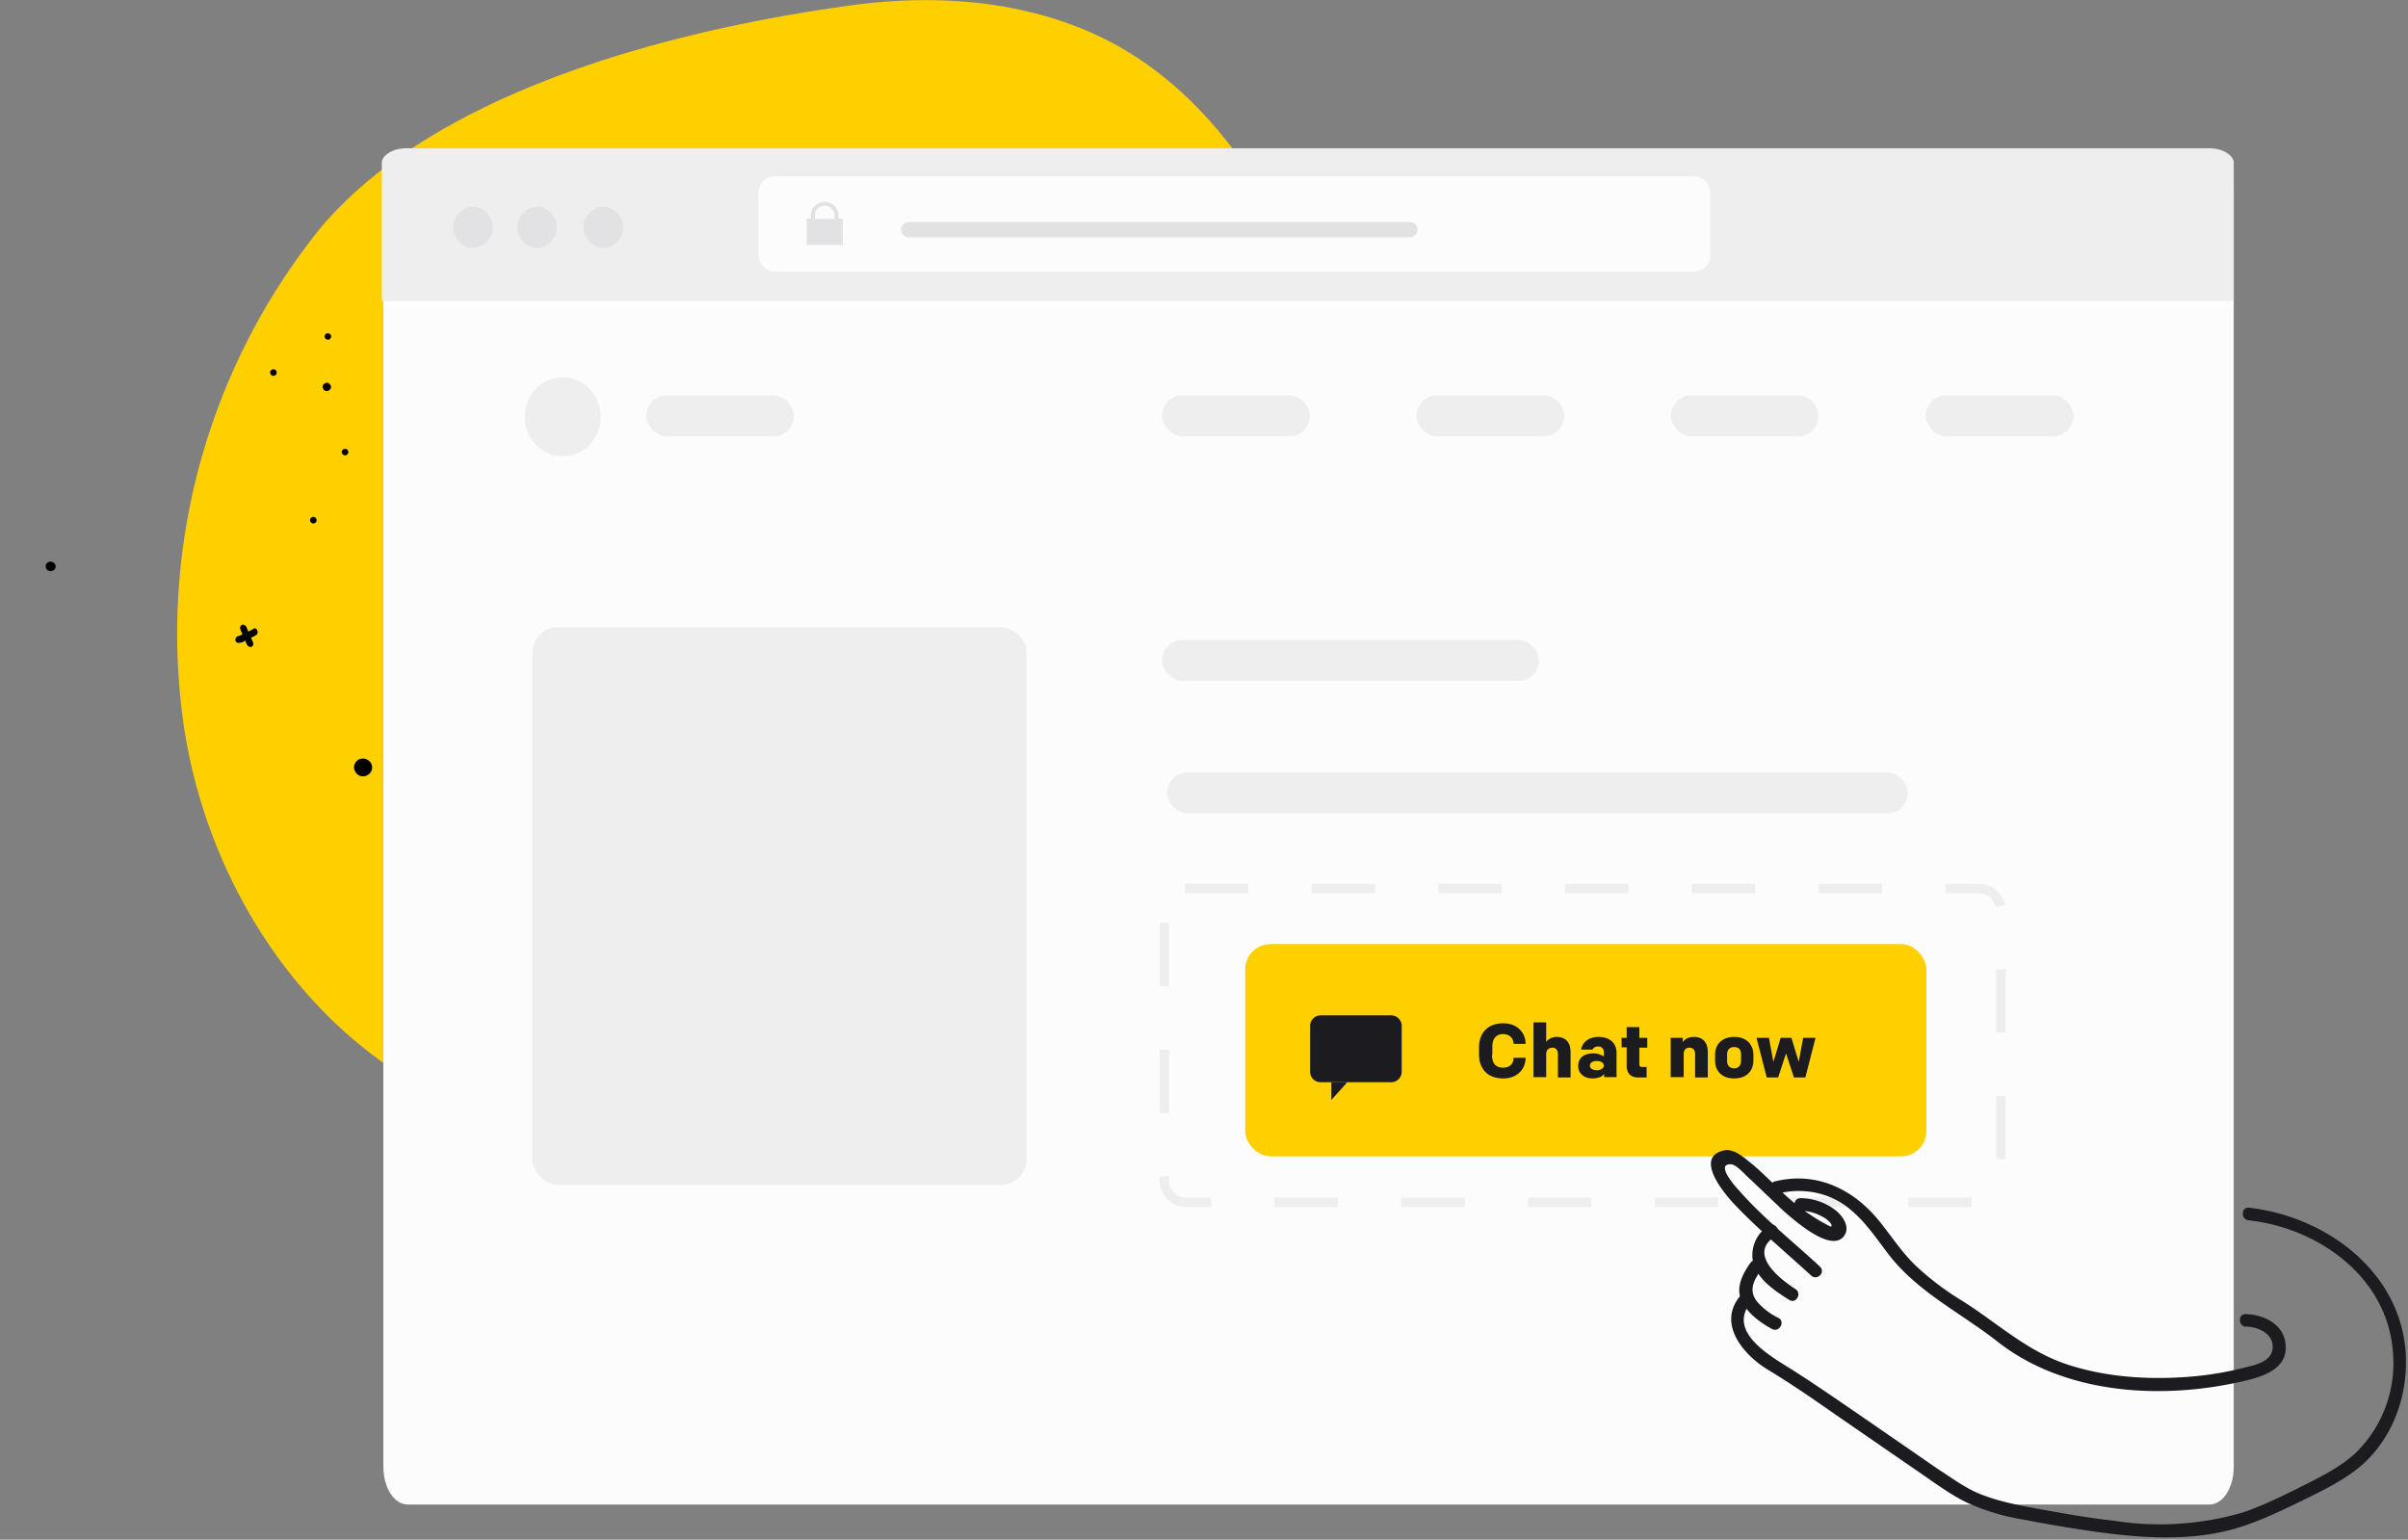
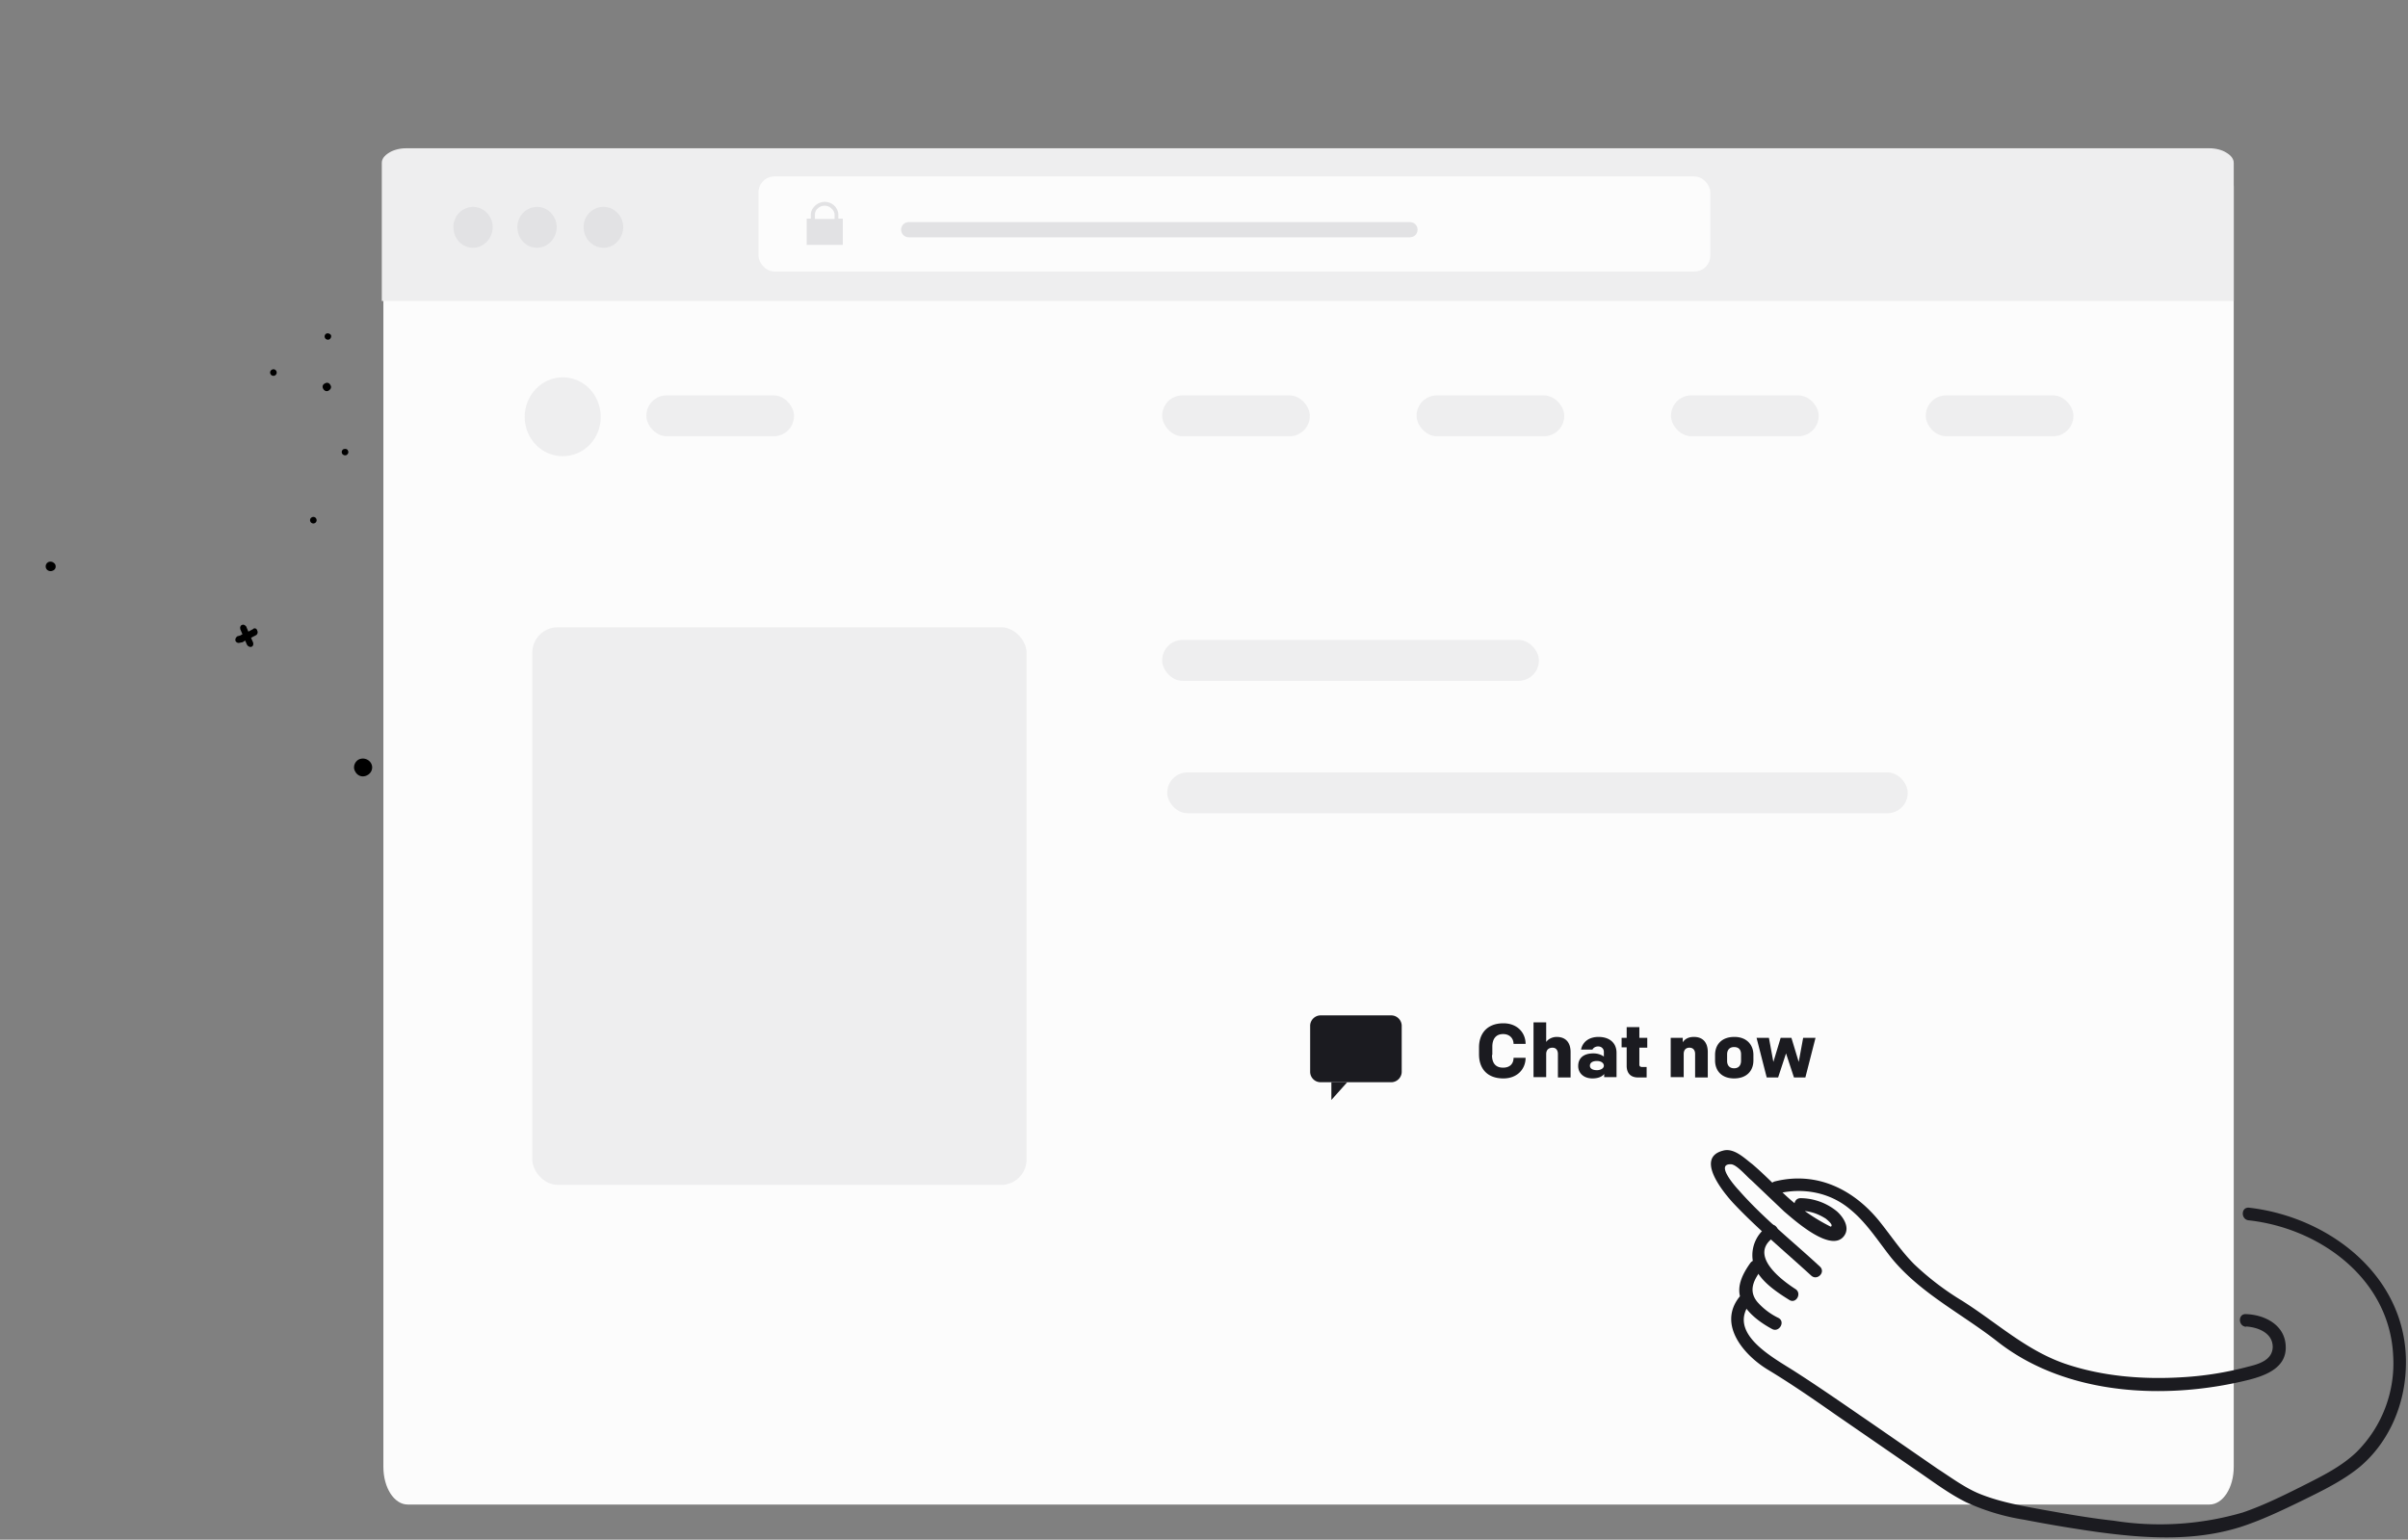
<svg xmlns="http://www.w3.org/2000/svg" width="760" height="486" fill="none">
  <rect width="100%" height="100%" fill="#808080" stroke="none" />
-   <path fill="#FFD000" d="M101.2 71.9a203.8 203.8 0 00-44.1 150c5.5 53 37.3 104.2 85.3 125.9 12 5.4 24.6 9 37.5 11.5 42.3 8.4 87 5.7 127.3-9.6 15-5.7 29.3-13.1 42.4-22.4a189 189 0 0073.2-111c10.3-44.4 5-92-13.3-133.7-11.7-27-29.5-52-54.6-66.9-25.5-15-56.4-18-85.6-14.1-29.1 4-124.6 18.7-168.1 70.3z" />
  <path fill="#000" d="M103 105.3a1 1 0 00-.4 1.4c.2.4.8.7 1.4.4.4-.3.7-.9.4-1.4-.3-.4-.9-.6-1.4-.4zM85.8 116.7a1 1 0 00-.4 1.4 1 1 0 001.8-1 1 1 0 00-1.4-.4zM98.4 163.3a1 1 0 00-.4 1.4 1 1 0 001.8-1 1 1 0 00-1.4-.4zM108.4 141.8a1 1 0 00-.4 1.4c.2.4.9.7 1.4.4.5-.3.7-.9.4-1.4-.2-.5-.8-.6-1.4-.4zM127.3 126.2a1 1 0 00-.4 1.4 1 1 0 001.8-1c-.3-.4-.9-.6-1.4-.4zM168.7 75.4a1 1 0 00-.4 1.4 1 1 0 001.8-1 1 1 0 00-1.4-.4zM138 192.8a1 1 0 00-.5 1.4 1 1 0 001.8-1c-.2-.4-.9-.5-1.4-.4zM160 239.8a1 1 0 00-.5 1.4 1 1 0 001.8-1c-.3-.4-.9-.7-1.4-.4zM139.5 259a1 1 0 00-.4 1.3c.3.5.9.8 1.4.5.5-.3.7-.9.5-1.4-.4-.5-1-.7-1.5-.5zM149.4 149.3a1 1 0 00-.4 1.4 1 1 0 001.8-1 1 1 0 00-1.4-.4zM227.4 259.1a1 1 0 00-.4 1.4 1 1 0 001.8-1c-.3-.4-.8-.6-1.4-.4zM157 85.9l-.2-.2-.5-.2-.8-.2a8 8 0 00-1.8.1c-.3.1-.4.3-.6.5a.6.6 0 00-.5-.3 1 1 0 00-.8 0 1 1 0 00-.5.7l-.6 1-.3 1.2c0 .5 0 1 .2 1.5.2.4.5.7.9 1 .4.2.9.3 1.3.3.5 0 1-.2 1.4-.3.4 0 .8-.3 1.3-.4l1-.7c.4-.3.7-.7.9-1.1.3-.7.4-1.6 0-2.3 0-.3-.3-.4-.4-.6zm-1.6 1.2v.1zm0 .3v.4l-.2.4c-.2 0-.2.2-.4.3a5 5 0 01-1.2.5l-.9.3h-.4V89l.7-1.7c.2.2.5.4 1 .4l.9-.2c.2-.2.3-.3.6-.2zM186.3 216.4c-.4-.4-.8-.6-1.4-.8-.3-.2-.8-.2-1.2-.3-.3 0-.5 0-.8.3 0 0 0 .2-.2.2l-.2.1a1 1 0 00-.5.7c-.4.9-1 1.9-1 3-.2.4 0 1 .3 1.3.4.4.7.7 1.2.8l.9.2h.7c.7 0 1.4-.2 2-.5.2 0 .4-.2.6-.4l.4-.7c.2-.3.3-.9.3-1.3-.1-.6-.2-1.1-.5-1.7l-.6-1zm-1 2.3l.1.4v.2l-.1.2h-.1l-.1.1-.3.2h-1.7s0-.1-.2 0v-.2l1-2.1.5.1.3.2.4.4.2.5zM76.3 197.3c-.3.1-.4.4-.5.7 0 .3 0 .6.2 1l1.9 4.4c.3.6 1 1 1.6.7.5-.3.6-1 .2-1.7l-1.9-4.4v-.1c-.4-.6-1-.9-1.5-.6z" />
  <path fill="#000" d="M80 198.5l-2.4 1.3-1.3.5c-.3.2-.6.4-1 .4l-.1.1c-.4 0-.5.2-.7.5a1 1 0 00-.2.8c0 .3.2.5.5.7.2.1.5.2.8.1l1-.2.6-.4 1.1-.5 2.5-1.3c.4-.2.7-.9.4-1.4-.1-.6-.7-1-1.3-.6zM125.7 94.7c-.1 0-.3.3-.2.4 0 0 .2.2.3.1.1 0 .3-.2.2-.3 0 0-.1-.3-.3-.2zM131.6 104.2l-.2.4.3.1c.1 0 .3-.2.2-.3l-.3-.2zM130 106.5s-.2.2-.1.3l.3.2.2-.4s-.2-.2-.3-.1zM137.5 113l-.2.4.3.1c.1 0 .3-.2.2-.3l-.3-.2zM142 224s-.2.3-.1.4c0 0 .2.2.3.1l.2-.3s-.2-.3-.3-.2zM151 235.3s-.2.2-.1.3l.3.2.2-.3c0-.1-.3-.3-.4-.2zM159.6 234.7c-.1 0-.3.2-.2.3 0 .1.2.3.3.2.1 0 .3-.2.2-.3l-.3-.2zM158.4 222.9l-.2.3.4.2.2-.3c0-.1-.2-.3-.4-.2zM150.1 228.5l-.2.3c0 .1.3.3.4.2l.2-.3c-.1-.1-.2-.3-.4-.2zM193.5 61.8l-.2.3.3.2c.1 0 .3-.3.2-.4 0 0-.2-.2-.3-.1zM207.6 52.6c-.1 0-.3.2-.2.3l.3.2.2-.3c0-.1-.2-.3-.3-.2zM208.9 56l-.2.3.4.2s.2-.3.1-.4c0 0-.2-.2-.3-.1zM202.4 53.6s-.2.2-.1.3l.3.2.2-.4s-.2-.2-.4-.1zM198 48c-.2 0-.3.3-.3.3 0 .1.3.3.4.2 0 0 .2-.2.1-.3l-.3-.2zM102.6 121c-.7.3-1 1-.6 1.7.3.6 1 1 1.7.6s1-1.1.6-1.7c-.3-.7-1-1-1.7-.6zM135.4 86.6c-.3.2-.4.4-.3.7.2.3.5.4.7.2.3-.1.4-.4.3-.7-.2-.3-.6-.3-.7-.2zM136.5 91.5c-.2.1-.3.4-.2.7.2.3.5.3.7.2.3-.2.4-.4.3-.7-.2-.3-.6-.3-.8-.2zM135 250.1c-.3.2-.4.5-.3.7.2.3.5.4.7.3.3-.2.4-.5.3-.8-.2-.2-.5-.3-.8-.2zM137.5 228.1c-.3.2-.3.4-.2.7.2.3.4.4.7.2.3-.1.4-.4.2-.7-.1-.3-.4-.3-.7-.2zM152.1 217.7c-.3.2-.3.4-.2.7.1.3.4.4.7.2.3-.1.4-.4.2-.7-.1-.3-.4-.3-.7-.2zM138.1 160.2c-.2.1-.3.4-.2.7.2.3.5.4.7.2.3-.1.4-.4.2-.7-.1-.3-.4-.3-.7-.2zM200.4 78.5c-1.3.7-2 2.4-1.2 3.8.7 1.4 2.4 2 3.8 1.2 1.4-.7 2-2.5 1.3-3.8-.8-1.3-2.5-2-3.9-1.2zM113.3 239.7c-1.4.7-2 2.5-1.2 3.8.7 1.4 2.3 2 3.8 1.2 1.4-.7 2-2.4 1.2-3.8a3 3 0 00-3.8-1.2zM204.5 280.5c-.7.4-1 1.3-.6 2.1.4.7 1.3 1 2.1.6.7-.4 1-1.2.7-2-.5-.7-1.4-1-2.2-.7zM15.3 177.4c-.8.4-1.1 1.3-.7 2.1.4.7 1.3 1 2.1.6.8-.3 1.1-1.2.7-2-.5-.7-1.3-1-2.1-.7z" />
  <path fill="#FCFCFC" d="M697.3 47H128.7c-4.3 0-7.7 5.3-7.7 11.9V463c0 6.6 3.4 11.9 7.7 11.9h568.6c4.3 0 7.7-5.3 7.7-11.9V59c0-6.6-3.4-11.9-7.7-11.9z" />
  <path fill="#EEEEEF" d="M177.6 144c6.7 0 12-5.5 12-12.4s-5.3-12.5-12-12.5c-6.6 0-12 5.6-12 12.5s5.4 12.4 12 12.4zM128.2 46.8h569.1c2 0 4 .5 5.4 1.4 1.5.9 2.3 2 2.3 3.2V95H120.5V51.4c0-1.2.8-2.3 2.3-3.2 1.4-.9 3.4-1.4 5.4-1.4z" />
  <path fill="#E2E2E4" d="M149.3 78.2c3.4 0 6.2-3 6.2-6.5s-2.8-6.4-6.2-6.4a6.3 6.3 0 00-6.2 6.4c0 3.6 2.7 6.5 6.2 6.5zM169.5 78.2c3.4 0 6.2-3 6.2-6.5s-2.8-6.4-6.2-6.4a6.3 6.3 0 00-6.2 6.4c0 3.6 2.7 6.5 6.2 6.5zM190.5 78.2c3.4 0 6.2-3 6.2-6.5s-2.8-6.4-6.2-6.4a6.3 6.3 0 00-6.3 6.4c0 3.6 2.8 6.5 6.3 6.5z" />
  <rect width="300.4" height="30" x="239.4" y="55.7" fill="#FCFCFC" rx="5" />
  <path stroke="#E2E2E4" stroke-linecap="round" stroke-linejoin="round" stroke-miterlimit="10" stroke-width="4.8" d="M286.8 72.5H445" />
  <path fill="#E2E2E4" d="M264.6 69v-1.2c0-1-.5-2.1-1.3-2.9a4.4 4.4 0 00-6 0c-.9.8-1.4 1.8-1.4 3V69h-1.3v8.3H266V69h-1.3zm-7.4 0v-1.2c0-.8.3-1.5.9-2a3.1 3.1 0 014.3 0c.6.5 1 1.2 1 2v1.3h-6.2z" />
  <rect width="156" height="176" x="168" y="198" fill="#EEEEEF" rx="8" />
  <rect width="118.9" height="12.9" x="366.8" y="202" fill="#EEEEEF" rx="6.4" />
  <rect width="233.7" height="12.9" x="368.4" y="243.8" fill="#EEEEEF" rx="6.4" />
  <rect width="46.6" height="12.9" x="204" y="124.8" fill="#EEEEEF" rx="6.4" />
  <rect width="46.6" height="12.9" x="366.8" y="124.8" fill="#EEEEEF" rx="6.4" />
  <rect width="46.6" height="12.9" x="447.1" y="124.8" fill="#EEEEEF" rx="6.4" />
  <rect width="46.6" height="12.9" x="527.4" y="124.8" fill="#EEEEEF" rx="6.4" />
  <rect width="46.6" height="12.9" x="607.8" y="124.8" fill="#EEEEEF" rx="6.4" />
-   <rect width="264" height="99" x="367.5" y="280.5" stroke="#EEEEEF" stroke-dasharray="20 20" stroke-width="3" rx="6.5" />
-   <rect width="215" height="67" x="393" y="298" fill="#FFD000" rx="8" />
  <path fill="#1B1B20" d="M471 333v-2.6c0-2.3 1-4 3.4-4 2.2 0 3.3 1.5 3.3 3.1h3.8c0-3.5-2.6-6.5-7-6.5-5.2 0-7.7 3.3-7.7 7.6v2.2c0 4.4 2.5 7.6 7.7 7.6 4.4 0 7-3 7-6.5h-3.8c0 1.7-1 3.1-3.3 3.1-2.5 0-3.5-1.6-3.5-4zm17 7v-7.3c0-1.4.9-2 2-2s1.7.8 1.7 2v7.4h4v-8c0-3-1.5-4.8-4.4-4.8-1.4 0-2.7.7-3.3 1.6v-6.2h-4V340h4zm22.2 0v-7.7c0-3-2.1-5-5.7-5-2.9 0-5 1.5-5.5 4h3.6c.3-.6 1-1 1.8-1 1.1 0 1.8.8 1.8 1.7v1.5c-.7-.5-1.8-1-3.3-1-3 0-4.8 1.4-4.8 4 0 2.2 1.7 3.9 4.5 3.9 1.7 0 3-.5 3.7-1.4v1h3.9zm-6.2-2.2c-1.3 0-2.2-.5-2.2-1.4 0-1 .9-1.5 2.2-1.5 1.3 0 2.2.6 2.2 1.5 0 .8-1 1.4-2.2 1.4zm9.4-13.6v3.4h-1.6v3h1.6v5.8c0 2.3 1.2 3.7 3.6 3.7h2.7v-3.3h-1.3c-.7 0-1-.2-1-.8v-5.3h2.5v-3.1h-2.5v-3.4h-4zm18 15.9v-7.4c0-1.4.8-2 1.8-2 1.2 0 1.8.8 1.8 2v7.4h4v-8c0-3-1.5-4.8-4.4-4.8-1.6 0-2.8.6-3.5 1.7v-1.4h-3.8V340h4zm22-7.1c0-3.3-2.2-5.7-6-5.7-4 0-6.1 2.4-6.1 5.7v1.7c0 3.3 2.1 5.7 6 5.7 4 0 6.1-2.4 6.1-5.7V333zm-3.9-.2v2c0 1.3-.6 2.4-2.2 2.4-1.5 0-2.2-1-2.2-2.3v-2.1c0-1.3.7-2.3 2.2-2.3 1.6 0 2.2 1 2.2 2.3zm16-5.2H562l-2.3 7.6-1.4-7.6h-3.9l3.2 12.5h3.6l2.5-7.6 2.5 7.6h3.6l3.2-12.5h-3.9l-1.4 7.6-2.3-7.6zM413.5 323.8c0-1.8 1.5-3.3 3.3-3.3h22.3c1.8 0 3.3 1.5 3.3 3.3v14.5c0 1.8-1.5 3.3-3.3 3.3h-22.3a3.3 3.3 0 01-3.3-3.3v-14.5z" />
  <path fill="#1B1B20" d="M420.2 347.2v-5.6h5l-5 5.6zM708.8 418.7c3.9.2 8.6 2.1 8.5 6.6-.2 4.1-4.5 5.3-7.8 6.1a103 103 0 01-20.4 3.3c-12.6.8-25.5-.2-37.5-4.3-12.3-4.3-21.5-13-32.3-19.8a88 88 0 01-15.1-11.5c-4.2-4.2-7.4-9.1-11.1-13.7-8.3-10.2-19.9-15.7-32.9-12.5-2.5.6-1.4 4.5 1 3.8 8-1.9 16.4-.3 22.7 5 5.2 4.2 8.8 10 13 15.3 9.2 11.3 22.4 17.7 33.7 26.6 21.8 17 53.3 18.4 79.3 11.9 5.4-1.4 11.9-3.9 11.5-10.7-.3-6.6-6.6-9.8-12.5-10-2.6-.2-2.6 3.8 0 4z" />
  <path fill="#1B1B20" d="M568.3 382.2c2.9 0 5.5.9 8 2.5.2.2 2.6 2 1.5 2.5a61.7 61.7 0 01-15.1-10.7c-3.2-3-6.2-6.1-9.6-9-2.4-1.8-5.8-5.3-9.3-4.3-8.9 2.3.2 13.2 3.1 16.4 7.6 8.1 16.4 15.4 24.7 23 1.9 1.8 4.7-1 2.8-2.8-8.5-7.9-18-15.4-25.6-24.1-.6-.6-7.7-8.4-2.5-8.2 1.8 0 5 3.9 6.4 5l10.4 9.9c3.2 2.7 15 13.4 19 7.6 1.8-2.6-.3-5.8-2.3-7.6a18.3 18.3 0 00-11.5-4.2c-2.6 0-2.6 4 0 4z" />
  <path fill="#1B1B20" d="M558.2 386.9a11 11 0 00-5 11c1 5.6 7 9.6 11.5 12.4 2.1 1.4 4.1-2 2-3.4-5-3.2-15.1-11.1-6.5-16.6 2.2-1.4.2-4.8-2-3.4z" />
  <path fill="#1B1B20" d="M552.4 398.7c-2.4 3.4-4.7 7.7-2.7 12 1.9 3.9 5.9 6.8 9.6 8.8 2.2 1.2 4.3-2.3 2-3.5a21 21 0 01-6.7-5.1c-2.9-3.6-1-7 1.3-10.1 1.4-2.2-2-4.2-3.5-2.1z" />
  <path fill="#1B1B20" d="M548.8 409.6c-6.6 8.7 1.7 18.2 9.1 22.7 7.3 4.4 14.4 9.3 21.4 14.2l25.1 17.3c5.2 3.5 10.5 7.6 16.2 10.4a69.8 69.8 0 0018.3 5.5c7.7 1.5 15.5 2.8 23.3 3.9 14.9 2 30.3 3 44.9-1.6 6.5-2.1 12.6-5 18.8-8 6.5-3.2 13.3-6.4 18.9-11 9-7.6 14-19.1 14.5-30.8 1.4-28.3-23.3-48-49.5-51-2.6-.2-2.6 3.8 0 4 22.4 2.5 44.2 18.4 45.5 42.4a39.5 39.5 0 01-11.5 30.7c-5 4.8-11.3 7.8-17.4 10.9-6 3-12.1 6-18.5 8.2a93.3 93.3 0 01-40.8 2.6c-7.4-.8-14.7-2.1-22-3.4-6.6-1.2-13.4-2.4-19.6-4.8-5-1.9-9.5-5.3-14-8.2l-21-14.5c-7.9-5.4-15.6-10.8-23.7-16-6.6-4.3-21.8-12-14.5-21.7 1.4-1.8-2-3.8-3.5-1.8z" />
</svg>